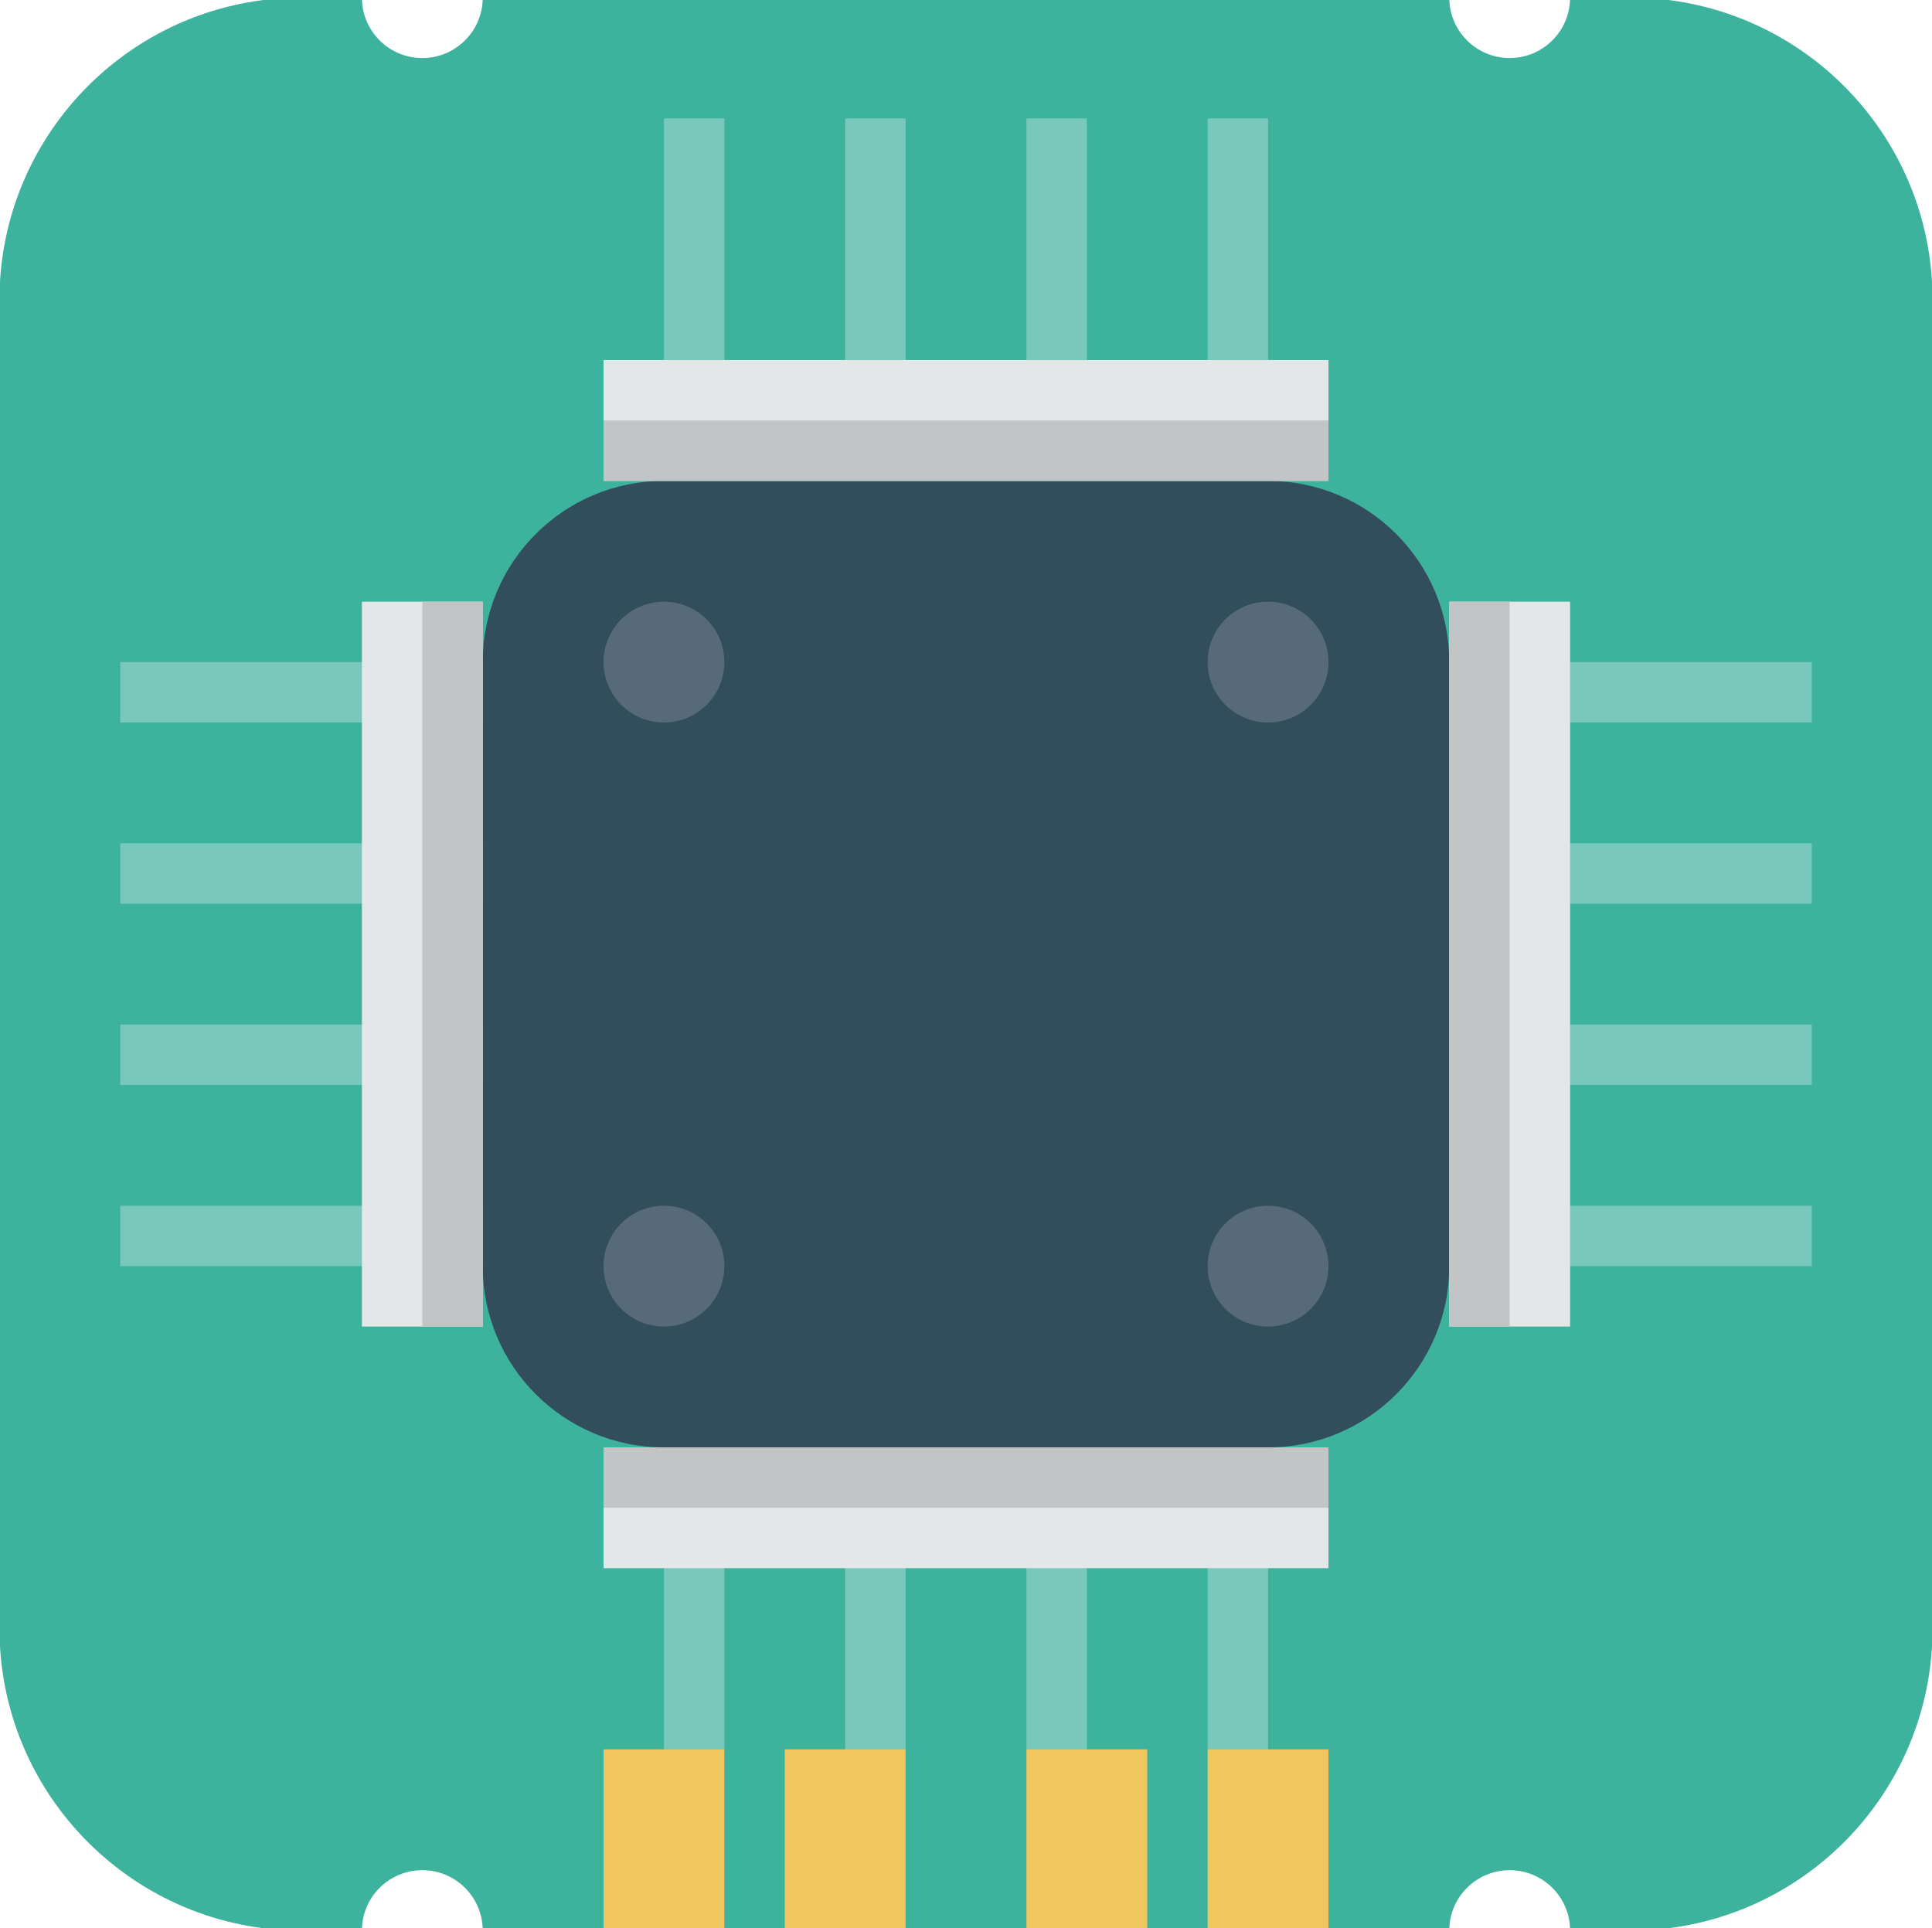
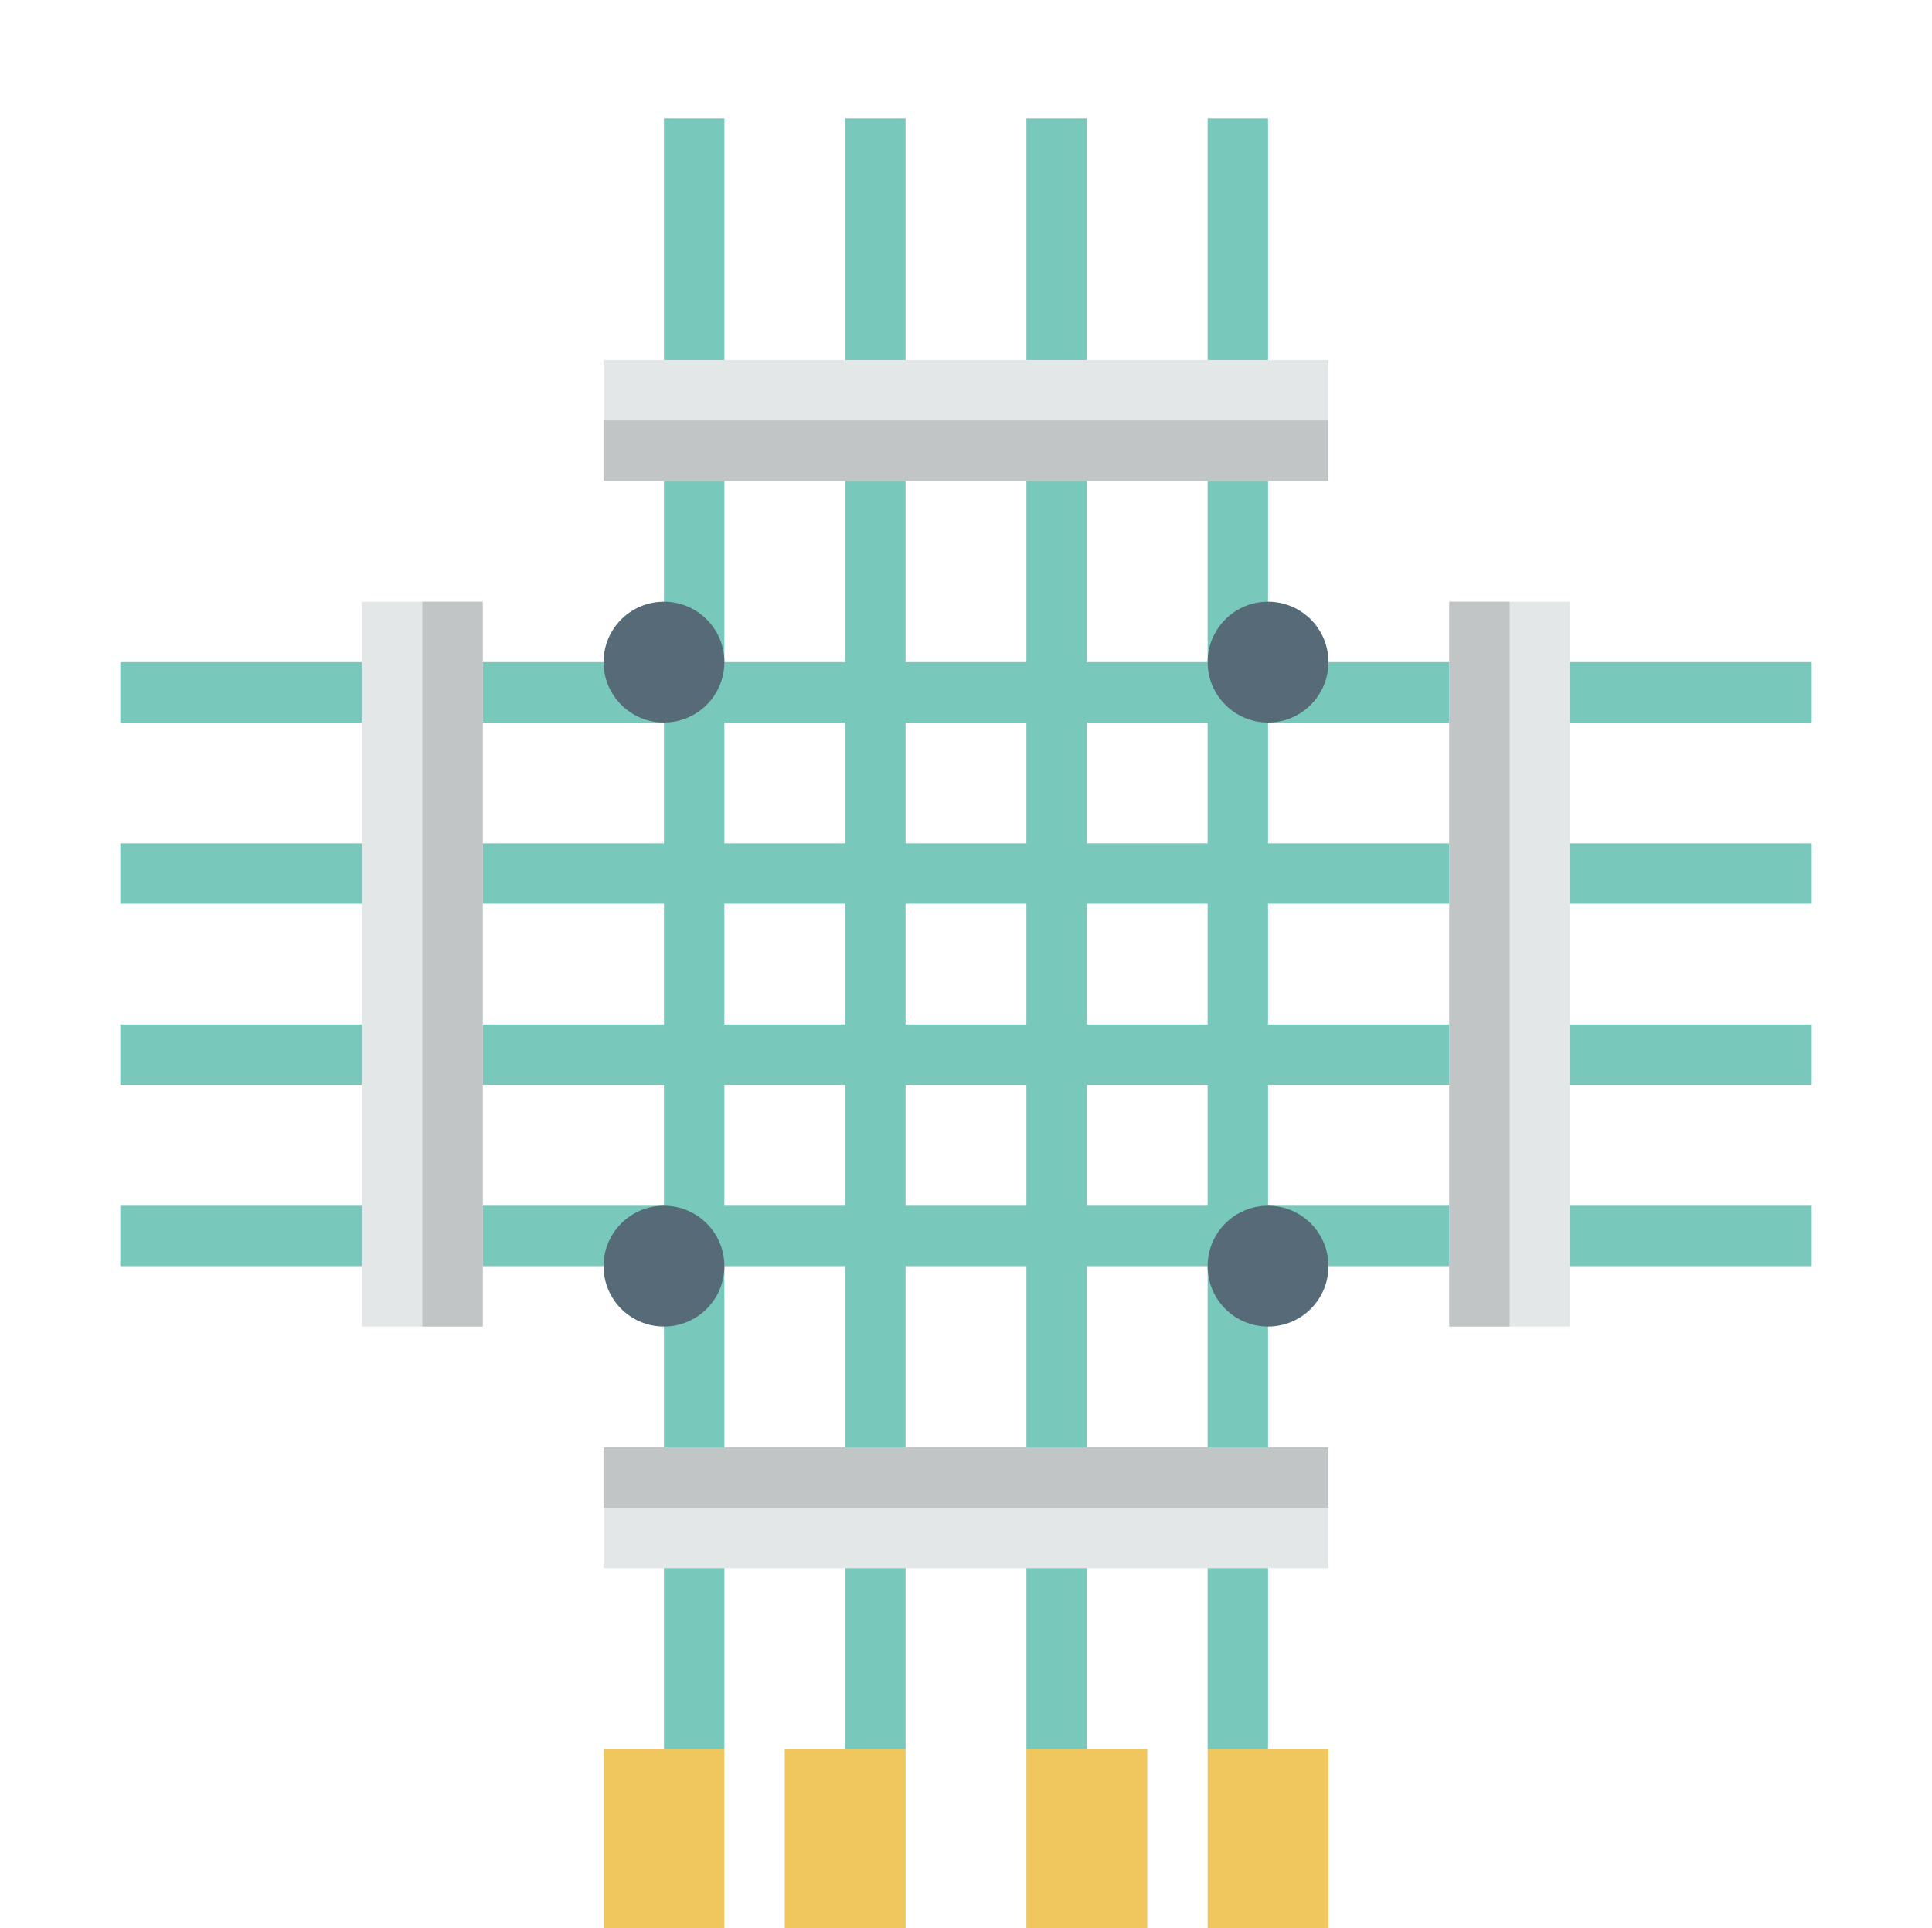
<svg xmlns="http://www.w3.org/2000/svg" version="1.1" id="Слой_1" x="0px" y="0px" width="31.982px" height="31.922px" viewBox="0 0 31.982 31.922" enable-background="new 0 0 31.982 31.922" xml:space="preserve">
-   <path fill="#3DB39E" d="M26.991-0.039h-1c0,0.552-0.448,1-1,1c-0.553,0-1-0.448-1-1h-16c0,0.552-0.448,1-1,1c-0.553,0-1-0.448-1-1   h-1c-2.762,0-5,2.238-5,5v22c0,2.762,2.238,5,5,5h1c0-0.553,0.447-1,1-1c0.552,0,1,0.447,1,1h16c0-0.553,0.447-1,1-1   c0.552,0,1,0.447,1,1h1c2.762,0,5-2.238,5-5v-22C31.991,2.2,29.753-0.039,26.991-0.039z" />
  <g>
    <g>
      <path fill="#78C9BB" d="M29.991,11.961v-1h-9v-9h-1v9h-2v-9h-1v9h-2v-9h-1v9h-2v-9h-1v9h-9v1h9v2h-9v1h9v2h-9v1h9v2h-9v1h9v8h1v-8     h2v8h1v-8h2v8h1v-8h2v8h1v-8h9v-1h-9v-2h9v-1h-9v-2h9v-1h-9v-2H29.991z M16.991,11.961v2h-2v-2H16.991z M16.991,14.961v2h-2v-2     H16.991z M11.991,11.961h2v2h-2V11.961z M11.991,14.961h2v2h-2V14.961z M11.991,19.961v-2h2v2H11.991z M14.991,19.961v-2h2v2     H14.991z M19.991,19.961h-2v-2h2V19.961z M19.991,16.961h-2v-2h2V16.961z M19.991,13.961h-2v-2h2V13.961z" />
    </g>
  </g>
-   <path fill="#324D5B" d="M10.991,7.961h10c1.657,0,3,1.343,3,3v10c0,1.656-1.343,3-3,3h-10c-1.657,0-3-1.344-3-3v-10   C7.991,9.304,9.334,7.961,10.991,7.961z" />
  <g>
    <g>
      <path fill="#E4E7E7" d="M5.991,21.961h2v-12h-2V21.961z M23.991,9.961v12h2v-12H23.991z M9.991,25.961h12v-2h-12V25.961z      M9.991,7.961h12v-2h-12V7.961z" />
    </g>
  </g>
  <g>
    <g>
      <path fill="#C2C5C5" d="M6.991,21.961h1v-12h-1V21.961z M9.991,7.961h12v-1h-12V7.961z M23.991,9.961v12h1v-12H23.991z      M9.991,24.961h12v-1h-12V24.961z" />
    </g>
  </g>
  <g>
    <g>
      <path fill="#566B77" d="M10.991,19.961c-0.553,0-1,0.447-1,1s0.447,1,1,1s1-0.447,1-1S11.544,19.961,10.991,19.961z M10.991,9.961     c-0.553,0-1,0.447-1,1c0,0.552,0.447,1,1,1s1-0.448,1-1C11.991,10.409,11.544,9.961,10.991,9.961z M20.991,11.961     c0.553,0,1-0.448,1-1c0-0.553-0.447-1-1-1s-1,0.447-1,1C19.991,11.513,20.439,11.961,20.991,11.961z M20.991,19.961     c-0.553,0-1,0.447-1,1s0.447,1,1,1s1-0.447,1-1S21.544,19.961,20.991,19.961z" />
    </g>
  </g>
  <g>
    <g>
      <path fill="#EFC75E" d="M9.991,31.961h2v-3h-2V31.961z M16.991,31.961h2v-3h-2V31.961z M12.991,31.961h2v-3h-2V31.961z      M19.991,28.961v3h2v-3H19.991z" />
    </g>
  </g>
</svg>